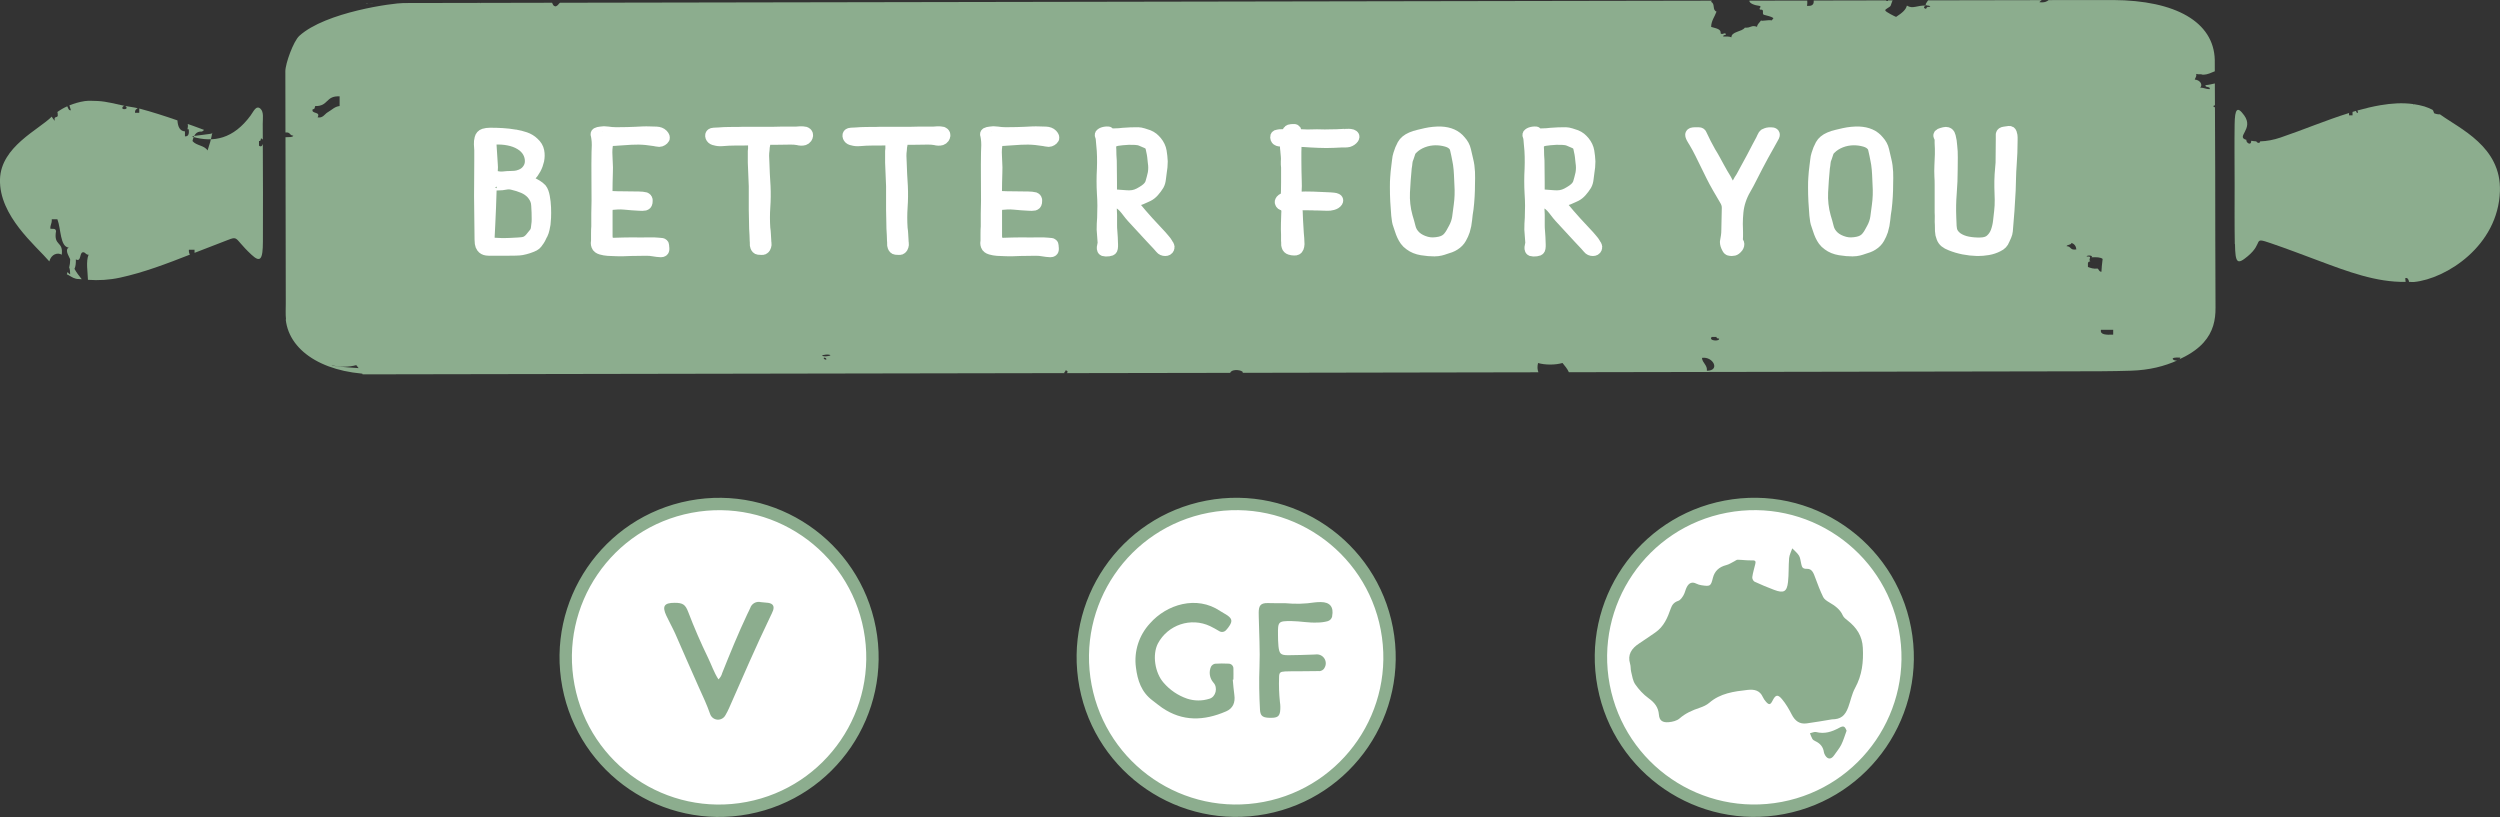
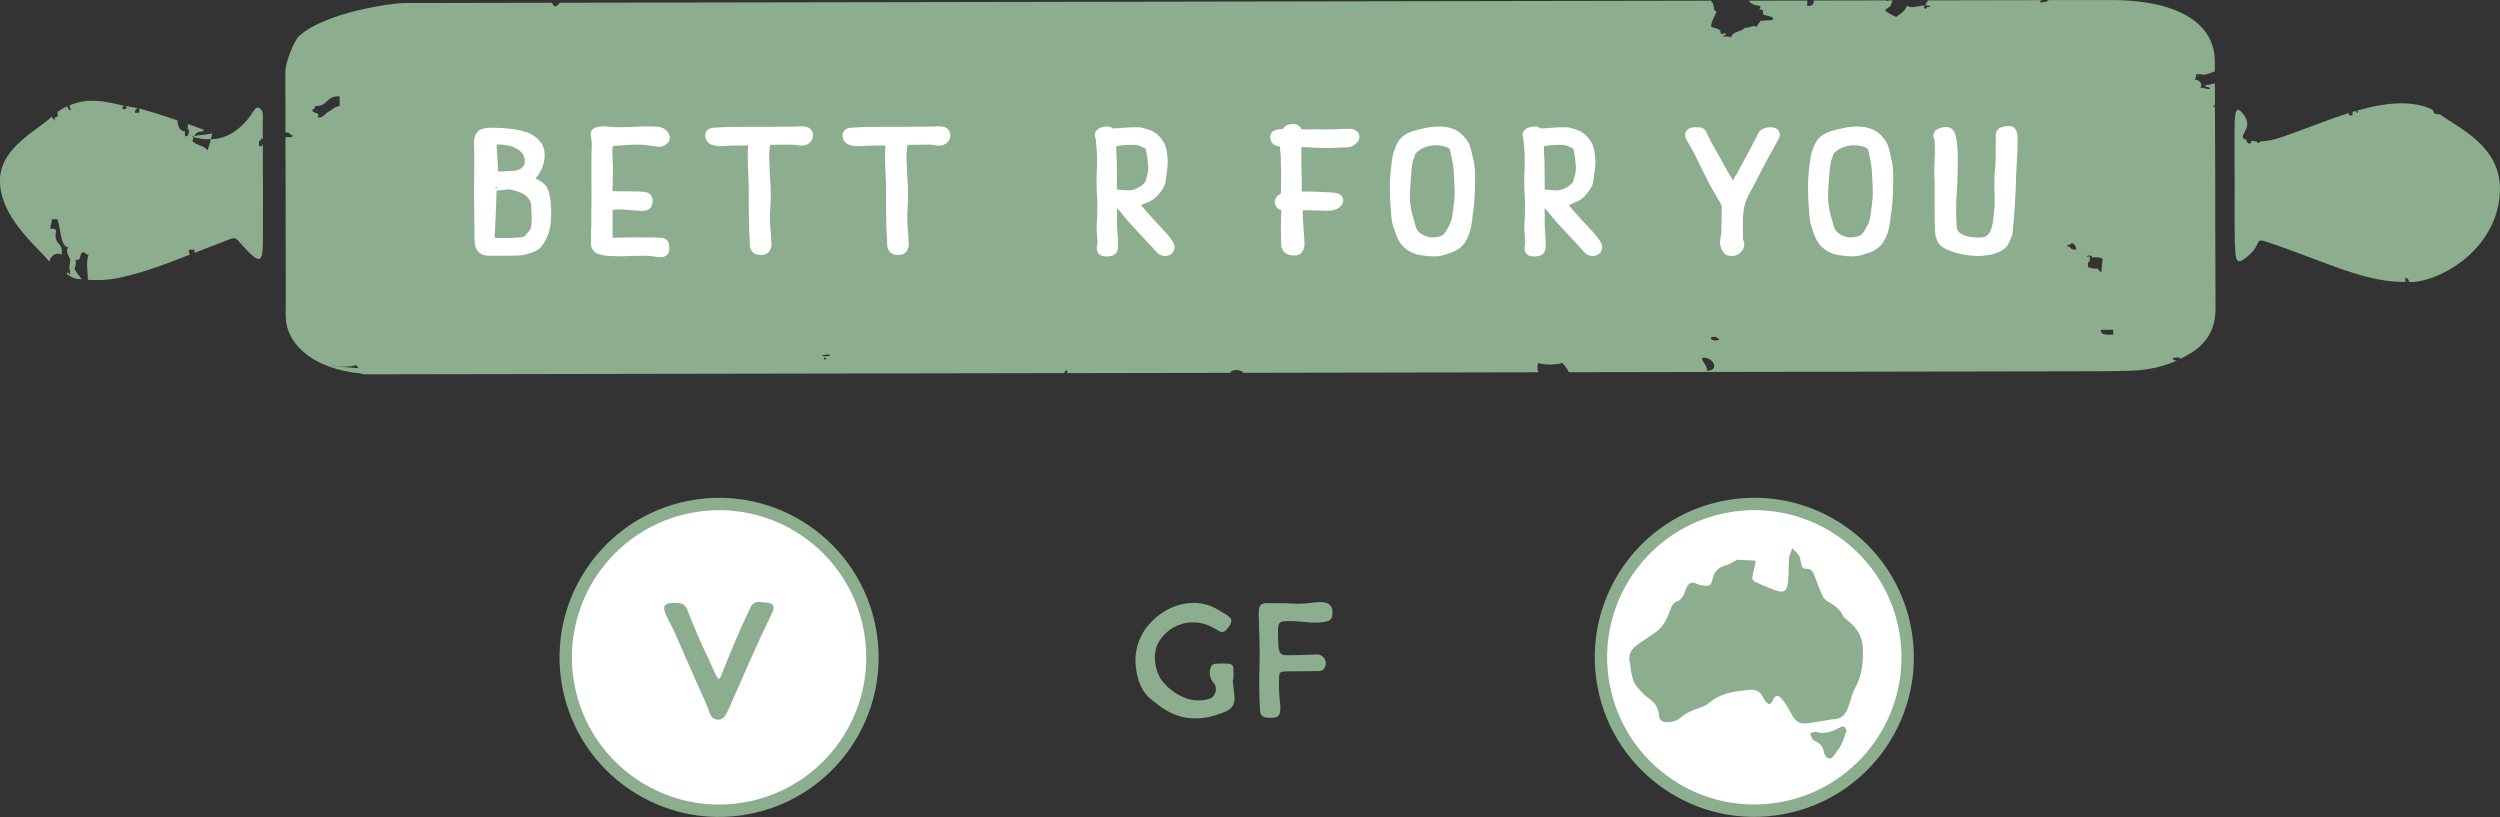
<svg xmlns="http://www.w3.org/2000/svg" id="Layer_1" viewBox="0 0 701 229.08">
  <rect x="0" y="0" width="701" height="229.08" fill="#333333" stroke="none" />
  <defs>
    <style>.cls-1{fill:#8cad8e;}.cls-2{stroke:#fff;stroke-width:3.51px;}.cls-2,.cls-3{fill:#fff;stroke-miterlimit:1;}.cls-3{stroke:#8cad8e;stroke-width:3.47px;}</style>
  </defs>
  <path class="cls-1" d="M13.83,73.3c.54-2.07,2.37-2.58,3.48-1.88.5-3.93-2.34-2.28-1.6-6.62-.12-.9-.99-.55-1.59-.66-.05-1.19.48-1.4.39-2.65.53,0,1.06,0,1.58,0,1.05,2.67.71,7.67,3.19,7.94-1.34.63.4,3,.4,3.31,0,.81-.1,1.56-.28,2.27.24.43.24,1.2.28,1.93-.3-.15-.54-.37-.72-.67-.08.21-.13.44-.23.63.87.39,1.53,1,2.54,1.25.54.14,1.1.06,1.65.15-.7-.94-1.45-1.8-2.04-2.92.31-.59.42-1.5.39-2.65,1.57.85.96-1.93,1.98-1.99.71-.09.84.81,1.59.66-.79,1.94-.24,4.85-.18,7.06,2.99.22,6,.04,9.01-.61,6.62-1.44,13.1-3.91,19.57-6.45-.19-.35-.32-.76-.28-1.37.53,0,1.06,0,1.59,0,0,.29,0,.58,0,.87,2.31-.91,4.61-1.81,6.93-2.68,6.2-2.32,3.28-2.16,9.01,3.18,2.5,2.33,3.21,1.47,3.23-3.7.05-9.11.01-18.22-.03-27.33-.15.54-.5.92-1.07.47,0-.44,0-.88,0-1.32.45.12.5-.26.53-.66.27-.07.44.11.54.38,0-1.49-.01-2.97-.02-4.46,0-1.49.35-3.41-.65-4.3-1.22-1.08-1.96.84-2.74,1.89-4.83,6.59-10.39,7.68-16.28,5.99-1.12-.32,6.62-.73,5.51-1.12-.3,1.82-.79,3.41-1.31,4.95-.93-1.48-3.17-1.32-4.23-2.64.35-1.54.94-2.78,2.64-2.66.26-.08.43-.26.59-.47-.99-.37-1.98-.74-2.97-1.1-.53-.2-1.07-.36-1.6-.56.1.43.08.92-.06,1.48.11,0,.23,0,.34,0,.18,1.33-.1,2.08-1.05,1.99,0-.46,0-.93,0-1.39-1.38-.07-1.99-1.24-2.11-3.08-3.56-1.23-7.12-2.38-10.7-3.33,0,.4,0,.8,0,1.2-.4,0-.79,0-1.19,0-.05-.93.42-1,.76-1.28-1.15-.3-2.32-.39-3.48-.63,1.16.92-.79,1.16-.85.59-.04-.34.37-.63.64-.63-2.52-.51-5.01-1.24-7.56-1.36-1.2,0-2.41-.15-3.61.03-1.58.24-2.98.67-4.3,1.19.13.43.27.87.42,1.39-.66.08-.76-.63-1.02-1.12-1,.44-1.93.98-2.78,1.6.07.17.12.35.1.64.26,1.34-1.29.17-.79,1.85-.34-.31-.63-.72-.89-1.19C10.85,36.39.27,41.13,0,50.24c-.3,10.31,10.04,18.61,13.83,23.06Z" />
-   <path class="cls-1" d="M626.69,68.45c.09,5.37.63,5.86,3.57,3.4,4.64-3.87,1.17-5.47,6.39-3.68,4.54,1.55,9.05,3.27,13.57,4.96,8.03,3,16.06,6.06,24.32,5.91-.03-.36-.11-.62-.09-1.08.64-.13.92.37,1.06,1.09.47-.02.92.06,1.39.02,9.02-.9,23.58-10.13,24.08-25.46.41-12.52-11.33-17.54-16.83-21.56-.56.09-1.39-.17-1.66-.33.09.05-.26-.75-.26-.75-.04-.04-.12-.13-.17-.19-.73-.35-1.46-.7-2.28-.94-.99-.29-1.97-.49-2.96-.63,0,.04,0,.09,0,.12-.08-.02-.12-.1-.17-.15-3.04-.42-6.06-.2-9.13.31-2.18.37-4.34.89-6.5,1.49.11.21.18.5.11.61-.19.29-.45-.17-.51-.5-.32.09-.64.19-.97.29,0,.32,0,.64,0,.96-.33,0-.65,0-.98,0v-.65c-6.44,2-12.8,4.7-19.22,6.88-1.95.66-3.85,1.02-5.7,1.07-.07.78-1.06.3-1.06,0-.49-.02-.97-.09-1.45-.17,0,1.6-1.55.46-1.35-.25-3.09-.86,2.18-2.99-.61-6.86-1.93-2.68-2.63-1.93-2.69,2.52-.08,5.59,0,11.19,0,16.79,0,5.6-.05,11.2.05,16.79Z" />
+   <path class="cls-1" d="M626.69,68.45c.09,5.37.63,5.86,3.57,3.4,4.64-3.87,1.17-5.47,6.39-3.68,4.54,1.55,9.05,3.27,13.57,4.96,8.03,3,16.06,6.06,24.32,5.91-.03-.36-.11-.62-.09-1.08.64-.13.92.37,1.06,1.09.47-.02.92.06,1.39.02,9.02-.9,23.58-10.13,24.08-25.46.41-12.52-11.33-17.54-16.83-21.56-.56.09-1.39-.17-1.66-.33.09.05-.26-.75-.26-.75-.04-.04-.12-.13-.17-.19-.73-.35-1.46-.7-2.28-.94-.99-.29-1.97-.49-2.96-.63,0,.04,0,.09,0,.12-.08-.02-.12-.1-.17-.15-3.04-.42-6.06-.2-9.13.31-2.18.37-4.34.89-6.5,1.49.11.21.18.5.11.61-.19.29-.45-.17-.51-.5-.32.09-.64.19-.97.29,0,.32,0,.64,0,.96-.33,0-.65,0-.98,0v-.65c-6.44,2-12.8,4.7-19.22,6.88-1.95.66-3.85,1.02-5.7,1.07-.07.78-1.06.3-1.06,0-.49-.02-.97-.09-1.45-.17,0,1.6-1.55.46-1.35-.25-3.09-.86,2.18-2.99-.61-6.86-1.93-2.68-2.63-1.93-2.69,2.52-.08,5.59,0,11.19,0,16.79,0,5.6-.05,11.2.05,16.79" />
  <path class="cls-1" d="M80.12,89.58c1.02,9.49,11.91,15.68,26.62,15.35,5.11-.11,10.23.01,15.34,0,21.33-.04-29.29-1.5-29.05-2.54,1.99.58,4.87.58,6.86-.01.67.82,1.36,1.62,1.79,2.59,65.6-.12,131.2-.23,196.8-.35-.3-.17.35-.38.29-.79.68.09.71.58.36.79,1.56,0,3.12,0,4.69,0,13.71-.02,27.42-.05,41.13-.07.3-1,2.55-.96,3.44-.35.07.14.07.24.08.34,27.63-.05,55.26-.1,82.9-.15-.29-.7-.35-1.55-.11-2.6,1.99.58,4.87.58,6.86-.01.67.82,1.36,1.62,1.79,2.59,46.96-.08,93.91-.17,140.87-.25,5.63-.01,11.26.01,16.87-.18,5.08-.17,9.24-1.25,12.82-2.85-1.14.16-2.48-1.07.91-.81-.1.42-.4.57-.7.67,2.79-1.28,5.32-2.79,7.19-4.88,2.71-3.02,3.38-6.35,3.36-9.76-.07-12.82-.07-25.64-.09-38.45-.01-5.92-.07-11.84-.07-17.76-.53-.16-.66-.42,0-.59,0-2.04,0-4.08-.03-6.11-.83.18-1.62.39-2.6.48-.28.77,1.54.28,1.14,1.13-1.07-.03-1.58-.41-2.65-.45.82-.77-.04-2.15-1.52-2.25.12-.53.6-.85.38-1.58,1.19.25,1-.07,1.89.22,1.59-.04,2.3-.6,3.35-.96-.02-1.08.02-2.16-.01-3.24-.29-10.55-10.92-16.65-28.52-16.74-1.54,0-3.07,0-4.6,0-4.49,0-8.98.02-13.47.02-.5.41-1.11.76-2.61.58.19-.22.46-.38.68-.57-10.63.02-21.26.04-31.88.06-.19.35-.48.65-.63,1.03-.14.38.3.42.76.45.97.21.28.43-.27.35-.15.14-.41.3-.37.55-.9-.1-.73-.77-.07-.86,0,0-.04-.02-.04-.05-2.35-.15-3.62,1.05-5.31,0-.3,1.16-1.18,1.95-3.03,3.17-.27-.08-2.93-1.4-3.03-1.8-.12-.43,1.32-.88,1.51-1.36.3-.73.35-1.13.56-1.47-.45,0-.91,0-1.36,0,0,0,.09.1.05.12-.21.13-.45.02-.62-.12-6.74.01-13.48.02-20.22.04.1.92-.24,1.66-1.89,1.48.17-.68.09-1.02.09-1.47-5.41,0-10.81.02-16.22.03-.08.76,1.51,1.31,2.88,1.47.63.28-.16.5,0,.9.12.3.55.04.76.22.42.37-.13,1,.38,1.35.91.28,2.02.45,2.66.9.11.36-.36.39-.38.68-1.15-.21-2.95.33-3.03,0-.37.61-1.06,1.03-1.13,1.81-1.64-.61-1.59.36-3.41.23-.8,1.18-3.78,1.06-3.78,2.72-.45-.26-1.34-.25-2.27-.22-.21-.5.72-.32.76-.68-.37-.63-1.01.33-1.52-.23.22-1.26-1.43-1.4-2.65-1.8.02-1.71,1.01-2.86,1.51-4.29-1.27-.44-.31-2.22-1.52-2.71.09-.1.08-.26.19-.35-107.66.19-215.32.38-322.97.58-.42.32-.56.82-1.18,1.02-.77-.08-.8-.61-1.03-1.02-6.68.01-13.37.02-20.05.04-.1,0-.01.12-.01.12-.12-.04-.12-.08-.12-.12-10.47.02-20.94.04-31.41.06-.14.04-.29.07-.42.12-.03-.07-.02-.05-.04-.12-10.33.02,26.84-.05,10.39-.02-2.81,0-21.77,2.49-29.2,9.19-1.67,1.51-3.94,7.82-3.93,9.95.01,5.72.02,11.44.03,17.16,1.5-.17,1.04.84,2.2.88-.12.51-1.31.39-2.19.45.03,15.51.06,31.01.08,46.52,0,1.53-.1,3.06.06,4.58ZM592.54,93.83c-1.96.09-3.75.06-3.43-1.35,1.14,0,2.29,0,3.43,0,0,.45,0,.9,0,1.35ZM586.49,72.15c1.37-.07,2.53-.02,3.09.45-.21,1.51-.26,2.47-.34,3.61-.71-.06-.69-.6-1.03-.9-1.34.13-1.99-.19-2.75-.45.06-.64-.3-1.55.68-1.58-.84-.59.89-1.48-1.03-1.35-.11-.4,1.92-.41,1.37.22ZM580.83,68.12c.92.3,1.28.96,1.38,1.81-1.87.33-1.38-.89-2.75-.9.17-.49,1.36-.31,1.37-.9ZM479.97,94.48c.46,0,.92,0,1.37,0-.13.38.27.43.69.45.27.88-3.12.67-2.06-.45ZM478.61,103.96c.18-1.62-1.27-2.17-1.38-3.61,3.1-.5,5.23,3.6,1.38,3.61ZM231.69,100.79c-.35.23-.88-.32-.69-.45.35-.23.88.32.69.45ZM231,99.89c-1.31-.17.44-.58,1.37-.45,1.31.17-.44.58-1.37.45ZM87.69,30.64c.67-.01.53-.55.68-.9,3.81.09,2.87-2.93,6.86-2.72,0,.9,0,1.8,0,2.71-1.44.18-2.1,1.04-3.43,1.81-.71.41-1.29,1.67-2.75,1.36.99-1.71-1.89-.86-1.37-2.26Z" />
  <path class="cls-2" d="M144.4,38.06c.98.17,1.92.41,2.81.71.89.31,1.65.77,2.28,1.38.76.68,1.22,1.44,1.37,2.27.16.83.14,1.67-.03,2.52-.36,1.63-1.14,3.09-2.34,4.39-.22.17-.45.37-.67.59-.22.22-.27.47-.13.74.09.2.29.36.6.46.31.1.58.2.8.31.49.24.95.48,1.37.74.42.25.81.57,1.17.94.36.44.62,1.15.8,2.12.18.97.29,1.96.33,2.98.04,1.02.04,1.96,0,2.83-.04.87-.09,1.44-.13,1.71-.09.48-.18.94-.27,1.4-.09.46-.25.93-.47,1.4-.13.2-.27.46-.4.77-.13.31-.3.61-.5.92-.2.31-.4.59-.6.84-.2.25-.44.45-.7.59-1.03.51-2.17.88-3.42,1.12-.36.07-.92.11-1.67.13-.76.02-1.57.03-2.44.03h-4.19c-.49.03-.99.02-1.51-.05-.51-.07-.9-.29-1.17-.66-.22-.31-.36-.64-.4-.99-.04-.36-.07-.71-.07-1.05,0-1.97-.02-4.01-.07-6.12-.04-2.11-.07-4.15-.07-6.12,0-1.39.01-2.9.03-4.51.02-1.61.03-3.41.03-5.38v-3.01c-.04-.54-.08-1.09-.1-1.63-.02-.54.03-1.07.17-1.58.13-.54.45-.89.94-1.05.49-.15,1.05-.23,1.67-.23,1.16,0,2.32.03,3.48.1,1.16.07,2.32.2,3.48.41ZM137.57,52.29c-.04.14-.07.27-.07.41v.41c-.04,1.77-.1,3.46-.17,5.07-.07,1.62-.15,3.32-.23,5.13l-.2,3.98c0,.44.18.75.54.92.22.07.45.11.67.13.22.02.45.04.67.08.36.03.93.06,1.71.08.78.02,1.61,0,2.48-.03.87-.03,1.7-.08,2.48-.13.78-.05,1.35-.13,1.71-.23.62-.2,1.18-.59,1.67-1.15.49-.56.91-1.08,1.27-1.56.27-.41.44-.84.5-1.3s.12-.93.17-1.4c.04-.24.07-.65.07-1.25s-.01-1.23-.03-1.91c-.02-.68-.06-1.32-.1-1.91-.04-.59-.11-1.01-.2-1.25-.18-.71-.6-1.46-1.27-2.24-.67-.71-1.48-1.27-2.44-1.68-.96-.41-1.98-.73-3.05-.97-.67-.17-1.34-.19-2.01-.05-.67.14-1.34.2-2.01.2-.36,0-.8.03-1.34.1-.54.07-.8.25-.8.56ZM145.27,49.48c1.07-.27,1.91-.74,2.51-1.4.6-.66.97-1.4,1.1-2.22.13-.88.02-1.78-.33-2.68-.36-.9-.96-1.69-1.81-2.37-.94-.71-2.02-1.23-3.25-1.56-1.23-.32-2.49-.48-3.78-.48h-.67c-.27,0-.52.03-.77.08-.25.05-.45.13-.6.23-.16.1-.23.25-.23.46v.56l.4,6.22c.04.34.04.74,0,1.2-.04.46-.04.86,0,1.2,0,.31.13.53.4.66.27.14.58.24.94.31.71.17,1.41.21,2.08.13.67-.08,1.36-.13,2.08-.13.76,0,1.41-.07,1.94-.2Z" />
  <path class="cls-2" d="M172.66,39.13c-.49.03-.98.06-1.47.08-.49.02-.8.26-.94.74-.13.51-.22,1.11-.27,1.79-.04.68-.04,1.29,0,1.84,0,.58.02,1.14.07,1.68.04.54.07,1.11.07,1.68,0,.2-.01.73-.03,1.58-.02.85-.05,1.73-.07,2.65-.02.92-.03,1.74-.03,2.47v1.15c.09.17.23.29.44.36.2.07.41.12.64.15,1.34.07,2.68.1,4.02.1s2.68.02,4.02.05c.67,0,1.27.07,1.81.2.18.07.29.2.33.41v.31c0,.14-.01.27-.03.41-.02.14-.08.25-.17.36-.18.17-.46.25-.84.23-.38-.02-.68-.03-.9-.03-.71-.03-1.42-.08-2.11-.13-.69-.05-1.37-.11-2.04-.18-.67-.07-1.33-.08-1.98-.05-.65.03-1.31.08-1.98.15-.31.03-.55.13-.7.28-.16.15-.27.34-.33.56-.07.22-.11.44-.13.66-.02.22-.03.43-.03.64v6.94c0,.37.07.78.2,1.22.13.44.47.73,1,.87.45.14,1.03.17,1.74.1.36,0,.73,0,1.1-.03.38-.02.77-.03,1.17-.03,1.47-.03,2.97-.03,4.49,0,.8,0,1.61,0,2.41-.03.8-.02,1.61,0,2.41.08l1.07.1c.18.07.27.16.27.28v.33c.04.2.07.47.07.79s-.2.48-.6.48c-.71-.03-1.4-.11-2.04-.23-.65-.12-1.33-.18-2.04-.18-.76,0-1.48,0-2.18.03-.69.02-1.42.03-2.18.03-.76.03-1.51.06-2.24.08-.74.02-1.48,0-2.24-.03-.63,0-1.27-.03-1.94-.08-.67-.05-1.3-.16-1.87-.33-.58-.17-.94-.44-1.07-.82-.09-.24-.13-.48-.13-.71s.02-.48.07-.71v-1.96c0-.73.02-1.38.07-1.96v-3.62c0-1.22.02-2.41.07-3.57,0-2.35-.01-4.63-.03-6.86-.02-2.23-.01-4.5.03-6.81.04-.58.07-1.23.07-1.96s-.04-1.38-.13-1.96l-.13-.82c0-.07-.02-.14-.07-.2-.04-.07-.02-.14.07-.2.27-.14.58-.22.94-.25.36-.03.69-.07,1-.1.36,0,.7.03,1.04.08.33.05.68.09,1.04.13.36.03.73.05,1.1.05h1.1c.76,0,1.52,0,2.28-.03.76-.02,1.52-.04,2.28-.08.67-.03,1.34-.07,2.01-.1.67-.03,1.34-.03,2.01,0,.49,0,1.09.02,1.81.05.71.03,1.25.24,1.61.61.09.1.19.23.3.38.11.15.14.31.1.48-.09.17-.26.33-.5.48-.25.15-.48.23-.7.23s-.44-.03-.64-.08c-.2-.05-.41-.09-.64-.13l-2.34-.31c-1.43-.14-2.85-.16-4.25-.08-1.41.08-2.82.18-4.25.28Z" />
  <path class="cls-2" d="M213.64,69.73c-.36,0-.67-.02-.94-.05-.27-.03-.47-.24-.6-.61-.09-.24-.12-.49-.1-.76.02-.27.01-.53-.03-.77,0-.31-.01-.6-.03-.89-.02-.29-.03-.57-.03-.84-.09-1.19-.13-2.35-.13-3.49s-.02-2.3-.07-3.49v-6.63l-.27-6.63v-3.21c.04-.24.07-.47.07-.69v-.74c0-.2-.01-.48-.03-.84-.02-.36-.15-.62-.37-.79-.31-.2-.73-.3-1.24-.28-.51.02-.95.03-1.31.03h-2.11c-.69,0-1.4.02-2.11.05-.63.03-1.26.08-1.91.13-.65.05-1.26,0-1.84-.18-.45-.07-.76-.24-.94-.51-.09-.1-.14-.26-.17-.48-.02-.22.08-.36.3-.43.31-.07.65-.1,1-.1s.69-.02,1-.05c.4-.03.79-.06,1.17-.08.38-.02.77-.03,1.17-.03.67-.03,1.35-.04,2.04-.03.69.02,1.37,0,2.04-.03h8.5c.76-.03,1.48-.05,2.18-.05h4.32c.36-.03.71-.06,1.07-.08.36-.02.71,0,1.07.03.31,0,.55.08.7.23.16.15.22.33.2.54-.02.2-.1.4-.23.59-.13.19-.33.33-.6.43-.49.14-1.05.12-1.67-.05-.36-.07-.7-.11-1.04-.13-.33-.02-.68-.03-1.04-.03-.71,0-1.43,0-2.14.03-.71.02-1.43.03-2.14.03h-1.67c-.45,0-.78.07-1,.2-.22.14-.36.36-.4.66-.04.31-.07.54-.07.71-.13.51-.2,1.02-.2,1.53-.09.58-.13,1.16-.13,1.73s.02,1.16.07,1.73c.04,1.12.09,2.24.13,3.37.04,1.12.11,2.26.2,3.42.09,1.97.07,3.94-.07,5.89-.13,1.96-.13,3.92,0,5.89.09.58.14,1.16.17,1.73.02.58.06,1.16.1,1.73,0,.27.02.54.07.79.04.25.02.52-.07.79-.04.17-.15.34-.3.51-.16.17-.35.24-.57.2Z" />
  <path class="cls-2" d="M252.14,69.73c-.36,0-.67-.02-.94-.05-.27-.03-.47-.24-.6-.61-.09-.24-.12-.49-.1-.76.02-.27.01-.53-.03-.77,0-.31-.01-.6-.03-.89-.02-.29-.03-.57-.03-.84-.09-1.19-.13-2.35-.13-3.49s-.02-2.3-.07-3.49v-6.63l-.27-6.63v-3.21c.04-.24.07-.47.07-.69v-.74c0-.2-.01-.48-.03-.84-.02-.36-.15-.62-.37-.79-.31-.2-.73-.3-1.24-.28-.51.02-.95.03-1.31.03h-2.11c-.69,0-1.4.02-2.11.05-.63.03-1.26.08-1.91.13-.65.05-1.26,0-1.84-.18-.45-.07-.76-.24-.94-.51-.09-.1-.14-.26-.17-.48-.02-.22.08-.36.3-.43.31-.07.65-.1,1-.1s.69-.02,1-.05c.4-.03.79-.06,1.17-.08.38-.02.77-.03,1.17-.03.67-.03,1.35-.04,2.04-.03.69.02,1.37,0,2.04-.03h8.5c.76-.03,1.48-.05,2.18-.05h4.32c.36-.03.71-.06,1.07-.08.36-.02.71,0,1.07.03.31,0,.55.08.7.23.16.15.22.33.2.54-.02.2-.1.4-.23.59-.13.19-.33.33-.6.43-.49.14-1.05.12-1.67-.05-.36-.07-.7-.11-1.04-.13-.33-.02-.68-.03-1.04-.03-.71,0-1.43,0-2.14.03-.71.02-1.43.03-2.14.03h-1.67c-.45,0-.78.07-1,.2-.22.14-.36.36-.4.66-.04.31-.07.54-.07.71-.13.51-.2,1.02-.2,1.53-.09.58-.13,1.16-.13,1.73s.02,1.16.07,1.73c.04,1.12.09,2.24.13,3.37.04,1.12.11,2.26.2,3.42.09,1.97.07,3.94-.07,5.89-.13,1.96-.13,3.92,0,5.89.09.58.14,1.16.17,1.73.02.58.06,1.16.1,1.73,0,.27.02.54.07.79.04.25.02.52-.07.79-.04.17-.15.34-.3.51-.16.17-.35.24-.57.2Z" />
-   <path class="cls-2" d="M281.87,39.13c-.49.03-.98.06-1.47.08-.49.02-.8.26-.94.74-.13.51-.22,1.11-.27,1.79-.04.68-.04,1.29,0,1.84,0,.58.02,1.14.07,1.68.04.54.07,1.11.07,1.68,0,.2-.01.73-.03,1.58-.02.85-.05,1.73-.07,2.65-.02.92-.03,1.74-.03,2.47v1.15c.09.17.23.29.44.36.2.07.41.12.64.15,1.34.07,2.68.1,4.02.1s2.68.02,4.02.05c.67,0,1.27.07,1.81.2.18.07.29.2.33.41v.31c0,.14-.01.27-.03.41-.02.14-.08.25-.17.36-.18.17-.46.25-.84.23-.38-.02-.68-.03-.9-.03-.71-.03-1.42-.08-2.11-.13-.69-.05-1.37-.11-2.04-.18-.67-.07-1.33-.08-1.98-.05-.65.03-1.31.08-1.98.15-.31.03-.55.13-.7.28-.16.15-.27.34-.33.56-.07.22-.11.44-.13.66-.02.22-.03.43-.03.64v6.94c0,.37.07.78.2,1.22.13.44.47.73,1,.87.45.14,1.03.17,1.74.1.36,0,.73,0,1.1-.03.38-.02.77-.03,1.17-.03,1.47-.03,2.97-.03,4.49,0,.8,0,1.61,0,2.41-.03.8-.02,1.61,0,2.41.08l1.07.1c.18.07.27.16.27.28v.33c.04.2.07.47.07.79s-.2.48-.6.48c-.71-.03-1.4-.11-2.04-.23-.65-.12-1.33-.18-2.04-.18-.76,0-1.48,0-2.18.03-.69.02-1.42.03-2.18.03-.76.03-1.51.06-2.24.08-.74.02-1.48,0-2.24-.03-.63,0-1.27-.03-1.94-.08-.67-.05-1.3-.16-1.87-.33-.58-.17-.94-.44-1.07-.82-.09-.24-.13-.48-.13-.71s.02-.48.07-.71v-1.96c0-.73.02-1.38.07-1.96v-3.62c0-1.22.02-2.41.07-3.57,0-2.35-.01-4.63-.03-6.86-.02-2.23-.01-4.5.03-6.81.04-.58.07-1.23.07-1.96s-.04-1.38-.13-1.96l-.13-.82c0-.07-.02-.14-.07-.2-.04-.07-.02-.14.07-.2.27-.14.58-.22.94-.25.36-.03.69-.07,1-.1.36,0,.7.03,1.04.08.33.05.68.09,1.04.13.36.03.73.05,1.1.05h1.1c.76,0,1.52,0,2.28-.03.76-.02,1.52-.04,2.28-.08.67-.03,1.34-.07,2.01-.1.67-.03,1.34-.03,2.01,0,.49,0,1.09.02,1.81.05.71.03,1.25.24,1.61.61.09.1.19.23.3.38.11.15.14.31.1.48-.09.17-.26.33-.5.48-.25.15-.48.23-.7.23s-.44-.03-.64-.08c-.2-.05-.41-.09-.64-.13l-2.34-.31c-1.43-.14-2.85-.16-4.25-.08-1.41.08-2.82.18-4.25.28Z" />
  <path class="cls-2" d="M327.14,68.4c.13.17.26.36.37.56.11.2.12.41.03.61-.13.31-.4.46-.8.46-.49,0-.87-.17-1.14-.51-.27-.34-.54-.64-.8-.92l-2.01-2.14-5.22-5.66c-.4-.44-.79-.92-1.17-1.43-.38-.51-.77-.99-1.17-1.43-.13-.14-.31-.31-.54-.51-.22-.2-.47-.38-.74-.54-.27-.15-.55-.28-.84-.38-.29-.1-.57-.12-.84-.05-.18.07-.35.13-.5.18-.16.05-.28.16-.37.33-.04.14-.06.26-.03.38.02.12.03.25.03.38v.97c.04.51.07,1.01.07,1.5v3.01c0,.53.02,1.03.07,1.5.04.58.09,1.21.13,1.89.04.68.07,1.31.07,1.89v.66c0,.24-.05.46-.13.66-.09.17-.32.27-.7.31-.38.03-.68.05-.9.05-.36,0-.57-.08-.64-.23-.07-.15-.09-.34-.07-.56.02-.22.07-.45.13-.69.07-.24.1-.46.1-.66l-.27-3.67c0-.54.01-1.08.03-1.61.02-.53.06-1.06.1-1.61.04-1.16.07-2.3.07-3.44s-.05-2.3-.13-3.49c-.13-2.24-.13-4.52,0-6.83.04-1.16.06-2.31.03-3.47-.02-1.16-.1-2.31-.23-3.47l-.13-1.53-.13-.71c-.04-.07-.09-.15-.13-.25s-.02-.19.07-.25c.27-.24.69-.39,1.27-.46.09,0,.22,0,.4-.03.18-.02.29,0,.33.08.09.07.16.14.2.2.04.07.13.14.27.2.22.07.47.09.74.08.27-.02.51-.03.74-.03.67,0,1.38-.05,2.14-.15.71-.07,1.43-.11,2.14-.13.71-.02,1.43-.03,2.14-.03.31,0,.76.09,1.34.26.58.17,1.05.32,1.41.46.49.2.9.44,1.24.71.33.27.66.6.97.97.67.82,1.08,1.69,1.24,2.63.16.94.26,1.88.3,2.83,0,.51-.02,1.01-.07,1.5-.04.49-.11.99-.2,1.5-.09.51-.17,1.1-.23,1.78-.07.68-.23,1.26-.5,1.73-.4.65-.84,1.23-1.31,1.76-.47.53-.97.93-1.51,1.2-.13.07-.31.15-.54.25-.22.1-.47.21-.74.33-.27.12-.51.23-.74.33-.22.1-.4.17-.54.2-.27.07-.53.14-.77.2-.25.07-.48.15-.7.25-.49.24-.63.51-.4.82.22.31.45.6.67.87.62.78,1.25,1.53,1.88,2.24.62.71,1.27,1.45,1.94,2.19l3.55,3.82c.31.37.61.72.9,1.05.29.32.55.67.77,1.05ZM313.61,54.94c.71.03,1.41.09,2.08.15.67.07,1.34.05,2.01-.05.62-.1,1.23-.31,1.81-.61.58-.31,1.12-.63,1.61-.97.94-.65,1.53-1.37,1.77-2.17.25-.8.48-1.69.7-2.68.09-.54.13-1.07.13-1.58s-.04-1.04-.13-1.58c-.04-.54-.1-1.09-.17-1.63-.07-.54-.17-1.09-.3-1.63-.09-.58-.22-1.05-.4-1.4-.18-.36-.58-.67-1.21-.94-.63-.27-1.14-.49-1.54-.66-.4-.17-.96-.27-1.67-.31-.63-.03-1.23-.04-1.81-.03-.58.02-1.18.06-1.81.13-.45.03-.93.09-1.44.18-.51.09-.95.25-1.31.48-.4.27-.63.63-.67,1.07-.05.44-.05.85,0,1.22,0,.54.01,1.07.03,1.58.02.51.06,1.04.1,1.58,0,.99.01,1.98.03,2.98.02,1,.03,2,.03,2.98v2.8c0,.58.22.9.67.97.45.07.94.1,1.47.1Z" />
  <path class="cls-2" d="M377.02,37.91c.13,0,.37,0,.7-.03.33-.02.65,0,.94.03.29.03.51.11.67.23.16.12.14.3-.03.54-.27.37-.67.65-1.21.82-.31.07-.64.1-.97.1h-1.04c-.71.03-1.41.07-2.08.1-.67.03-1.36.05-2.08.05-.76,0-1.48-.02-2.18-.05-.69-.03-1.4-.07-2.11-.1-.67-.03-1.35-.08-2.04-.13-.69-.05-1.37-.04-2.04.03-.27,0-.4.11-.4.33v.54c.04.27.06.65.03,1.15-.02.49-.03.88-.03,1.15v2.29c0,.95.01,1.92.03,2.91.02.99.04,1.89.07,2.7.02.82.03,1.36.03,1.63,0,.14-.01.37-.03.69-.02.32-.03.66-.03,1.02v.97c0,.29.02.45.07.48.09.1.21.15.37.15h.37c1.38-.07,2.76-.08,4.12-.03,1.36.05,2.73.11,4.12.18.13,0,.36,0,.67.03.31.02.64.04.97.08.33.03.6.1.8.2.2.1.23.25.1.46-.22.34-.61.59-1.17.74-.56.15-1.06.21-1.51.18-.31,0-.61,0-.9-.03-.29-.02-.59-.03-.9-.03-.36-.03-.71-.04-1.07-.03-.36.02-.71,0-1.07-.03-.67,0-1.34,0-2.01-.03-.67-.02-1.34,0-2.01.08-.13,0-.28,0-.44.03-.16.02-.26.09-.3.23-.09.17-.11.34-.07.51.04.17.07.34.07.51.09.58.13,1.15.13,1.71s.02,1.13.07,1.71l.2,3.37c.04.51.09,1.03.13,1.56.04.53.07,1.05.07,1.56,0,.27-.07.59-.2.94s-.45.52-.94.48c-.36,0-.73-.06-1.1-.18-.38-.12-.61-.35-.7-.69-.09-.24-.12-.48-.1-.74.02-.26.01-.5-.03-.74v-1.78c-.05-.92-.06-1.95-.03-3.11.02-1.16.06-2.19.1-3.11,0-.31-.01-.48-.03-.54-.02-.05.01-.23.1-.54,0-.17-.02-.35-.07-.54-.04-.19-.18-.33-.4-.43-.22-.1-.49-.17-.8-.2-.31-.03-.51-.19-.6-.46-.09-.17-.06-.35.1-.54.16-.19.35-.33.57-.43.27-.1.48-.18.64-.23.16-.05.26-.21.3-.48.04-.27.08-.8.1-1.58.02-.78.03-1.62.03-2.52v-4.1c-.05-.41-.07-.67-.07-.79s0-.16,0-.13v-.77c.04-.48.04-.95,0-1.43-.04-.48-.09-.95-.13-1.43-.04-.2-.08-.51-.1-.92-.02-.41-.01-.73.03-.97,0-.27-.03-.48-.1-.64-.07-.15-.28-.28-.64-.38-.22-.07-.48-.11-.77-.13-.29-.02-.55-.06-.77-.13-.22-.07-.37-.2-.44-.41-.07-.2-.08-.39-.03-.56.04-.1.17-.16.37-.18.2-.02.37-.04.5-.08.27-.03.55-.04.84-.03.29.02.57,0,.84-.08.31-.07.5-.17.57-.31.07-.14.12-.27.17-.41.04-.14.11-.26.2-.38.09-.12.31-.2.67-.23.09,0,.27,0,.54-.03.27-.02.42,0,.47.08.09.17.12.37.1.61-.02.24-.01.44.03.61,0,.14.18.2.54.18.36-.02.6-.03.74-.03.89.03,1.56.06,2.01.08.45.02.98,0,1.61-.03.76-.03,1.51-.03,2.24,0,.74.03,1.46.03,2.18,0,1.52,0,3.01-.05,4.49-.15Z" />
  <path class="cls-2" d="M402.33,70.14c-1.16,0-2.38-.1-3.65-.31s-2.35-.65-3.25-1.33c-.49-.34-.89-.73-1.21-1.17-.31-.44-.58-.9-.8-1.38-.22-.48-.41-.97-.57-1.48-.16-.51-.32-1-.5-1.48-.22-.54-.39-1.43-.5-2.65-.11-1.22-.2-2.52-.27-3.88-.07-1.36-.1-2.65-.1-3.88s.02-2.09.07-2.6c.04-.58.09-1.15.13-1.71.04-.56.11-1.13.2-1.71.09-.54.16-1.09.2-1.63.04-.54.16-1.09.33-1.63.27-.92.62-1.78,1.07-2.6.45-.82,1.23-1.46,2.34-1.94.62-.27,1.28-.48,1.98-.64.69-.15,1.37-.31,2.04-.48,1.43-.31,2.81-.44,4.15-.41,2.37.1,4.15.9,5.36,2.4.71.78,1.17,1.63,1.37,2.55.2.92.41,1.84.64,2.75.27,1.09.42,2.19.47,3.31.04,1.12.04,2.23,0,3.31,0,2.35-.13,4.66-.4,6.94-.18,1.02-.31,2.04-.4,3.06-.09,1.02-.29,2.04-.6,3.06-.22.68-.54,1.38-.94,2.09s-.98,1.31-1.74,1.79c-.36.24-.75.43-1.17.59-.42.15-.86.3-1.31.43-.45.17-.92.31-1.41.43-.49.12-1,.18-1.54.18ZM402.67,38.98c-1.34,0-2.6.23-3.78.69-1.18.46-2.18,1.1-2.98,1.91-.4.37-.66.77-.77,1.17-.11.41-.26.85-.44,1.33-.22.48-.36.97-.4,1.48-.04.51-.11,1-.2,1.48-.22,2.28-.39,4.57-.5,6.88-.11,2.31.14,4.61.77,6.88.31.99.59,1.99.84,3.01.24,1.02.79,1.92,1.64,2.7.8.71,1.83,1.24,3.08,1.58.62.17,1.26.25,1.91.23.65-.02,1.28-.09,1.91-.23,1.12-.24,1.99-.75,2.61-1.53.31-.37.58-.77.8-1.17.22-.41.45-.82.67-1.22.58-1.05.95-2.12,1.1-3.21.16-1.09.3-2.19.44-3.31.27-1.94.33-3.89.2-5.86-.04-.99-.09-1.95-.13-2.91-.04-.95-.13-1.92-.27-2.91-.05-.24-.11-.6-.2-1.1-.09-.49-.19-1-.3-1.53-.11-.53-.22-1.02-.33-1.48-.11-.46-.23-.77-.37-.94-.49-.71-1.25-1.21-2.28-1.5-1.03-.29-2.03-.43-3.01-.43Z" />
  <path class="cls-2" d="M447.06,68.4c.13.17.26.36.37.56.11.2.12.41.03.61-.13.31-.4.46-.8.46-.49,0-.87-.17-1.14-.51-.27-.34-.54-.64-.8-.92l-2.01-2.14-5.22-5.66c-.4-.44-.79-.92-1.17-1.43-.38-.51-.77-.99-1.17-1.43-.13-.14-.31-.31-.54-.51-.22-.2-.47-.38-.74-.54-.27-.15-.55-.28-.84-.38-.29-.1-.57-.12-.84-.05-.18.07-.35.13-.5.18-.16.05-.28.16-.37.33-.04.14-.06.26-.03.38.02.12.03.25.03.38v.97c.04.51.07,1.01.07,1.5v3.01c0,.53.02,1.03.07,1.5.04.58.09,1.21.13,1.89.04.68.07,1.31.07,1.89v.66c0,.24-.05.46-.13.66-.09.17-.32.27-.7.31-.38.03-.68.05-.9.05-.36,0-.57-.08-.64-.23-.07-.15-.09-.34-.07-.56.02-.22.07-.45.13-.69.07-.24.1-.46.1-.66l-.27-3.67c0-.54.01-1.08.03-1.61.02-.53.06-1.06.1-1.61.04-1.16.07-2.3.07-3.44s-.05-2.3-.13-3.49c-.13-2.24-.13-4.52,0-6.83.04-1.16.06-2.31.03-3.47-.02-1.16-.1-2.31-.23-3.47l-.13-1.53-.13-.71c-.04-.07-.09-.15-.13-.25s-.02-.19.07-.25c.27-.24.69-.39,1.27-.46.09,0,.22,0,.4-.03.18-.02.29,0,.33.08.09.07.16.14.2.2.04.07.13.14.27.2.22.07.47.09.74.08.27-.02.51-.03.74-.03.67,0,1.38-.05,2.14-.15.71-.07,1.43-.11,2.14-.13.71-.02,1.43-.03,2.14-.03.31,0,.76.09,1.34.26.58.17,1.05.32,1.41.46.49.2.9.44,1.24.71.33.27.66.6.97.97.67.82,1.08,1.69,1.24,2.63.16.94.26,1.88.3,2.83,0,.51-.02,1.01-.07,1.5-.04.49-.11.99-.2,1.5-.09.51-.17,1.1-.23,1.78-.07.68-.23,1.26-.5,1.73-.4.65-.84,1.23-1.31,1.76-.47.53-.97.93-1.51,1.2-.13.07-.31.15-.54.25-.22.1-.47.21-.74.33-.27.12-.51.23-.74.33-.22.1-.4.17-.54.2-.27.07-.53.14-.77.2-.25.07-.48.15-.7.25-.49.24-.63.51-.4.82.22.31.45.6.67.87.62.78,1.25,1.53,1.88,2.24.62.71,1.27,1.45,1.94,2.19l3.55,3.82c.31.37.61.72.9,1.05.29.32.55.67.77,1.05ZM433.54,54.94c.71.03,1.41.09,2.08.15.67.07,1.34.05,2.01-.05.62-.1,1.23-.31,1.81-.61.58-.31,1.12-.63,1.61-.97.94-.65,1.53-1.37,1.77-2.17.25-.8.48-1.69.7-2.68.09-.54.13-1.07.13-1.58s-.04-1.04-.13-1.58c-.04-.54-.1-1.09-.17-1.63-.07-.54-.17-1.09-.3-1.63-.09-.58-.22-1.05-.4-1.4-.18-.36-.58-.67-1.21-.94-.63-.27-1.14-.49-1.54-.66-.4-.17-.96-.27-1.67-.31-.63-.03-1.23-.04-1.81-.03-.58.02-1.18.06-1.81.13-.45.03-.93.09-1.44.18-.51.09-.95.25-1.31.48-.4.27-.63.63-.67,1.07-.05.44-.05.85,0,1.22,0,.54.01,1.07.03,1.58.02.51.06,1.04.1,1.58,0,.99.01,1.98.03,2.98.02,1,.03,2,.03,2.98v2.8c0,.58.22.9.67.97.45.07.94.1,1.47.1Z" />
  <path class="cls-2" d="M485.63,70.03c-.22,0-.47-.03-.74-.1-.13-.07-.22-.15-.27-.25-.05-.1-.09-.19-.13-.25-.31-.58-.47-1.1-.47-1.58l.27-1.58c.04-.31.08-.61.1-.92.02-.31.03-.61.03-.92l.13-6.17c0-.54-.09-1.02-.27-1.43-.09-.27-.21-.53-.37-.76-.16-.24-.3-.49-.44-.77l-1.67-2.86c-.63-1.09-1.19-2.15-1.71-3.19-.51-1.04-1.04-2.1-1.57-3.19-.54-1.09-1.06-2.15-1.57-3.19-.51-1.04-1.08-2.08-1.71-3.14-.04-.07-.13-.21-.27-.43-.13-.22-.27-.45-.4-.69-.13-.24-.22-.46-.27-.66s.02-.34.2-.41c.22-.07.47-.1.74-.1h1.1c.16,0,.28.03.37.1.09.07.14.15.17.23.02.09.06.16.1.23.36.78.74,1.56,1.14,2.35.4.78.83,1.56,1.27,2.35.45.71.87,1.44,1.27,2.17.4.73.8,1.47,1.21,2.22.31.54.61,1.08.9,1.61.29.53.61,1.06.97,1.61l.8,1.53c.04.1.11.25.2.43.09.19.19.38.3.59.11.2.23.39.37.56.13.17.27.27.4.31.13.03.3-.08.5-.36.2-.27.4-.59.6-.94s.39-.71.57-1.07c.18-.36.31-.6.4-.74.36-.51.67-1.03.94-1.56.27-.53.56-1.06.87-1.61.58-1.05,1.15-2.1,1.71-3.14.56-1.04,1.1-2.08,1.64-3.14.22-.44.46-.87.7-1.3.24-.42.46-.86.64-1.3.09-.2.19-.39.3-.56.11-.17.3-.29.57-.36.49-.2,1.09-.25,1.81-.15.27.07.32.26.17.59-.16.32-.28.55-.37.69-.13.27-.28.54-.44.79-.16.25-.3.52-.44.79l-1.74,3.11c-.58,1.05-1.14,2.1-1.67,3.14-.54,1.04-1.07,2.08-1.61,3.14-.54,1.09-1.1,2.15-1.71,3.19s-1.08,2.1-1.44,3.19c-.36,1.09-.59,2.19-.7,3.31-.11,1.12-.17,2.24-.17,3.37,0,.37.01.75.03,1.12.02.37.03.75.03,1.12v1.22c0,.2-.01.41-.03.61-.02.2-.01.39.03.56,0,.17.03.31.1.43.07.12.14.25.23.38.09.27.02.58-.2.92-.18.24-.38.44-.6.61-.22.17-.54.25-.94.25Z" />
  <path class="cls-2" d="M519.58,70.14c-1.16,0-2.38-.1-3.65-.31s-2.35-.65-3.25-1.33c-.49-.34-.89-.73-1.21-1.17-.31-.44-.58-.9-.8-1.38-.22-.48-.41-.97-.57-1.48-.16-.51-.32-1-.5-1.48-.22-.54-.39-1.43-.5-2.65-.11-1.22-.2-2.52-.27-3.88-.07-1.36-.1-2.65-.1-3.88s.02-2.09.07-2.6c.04-.58.09-1.15.13-1.71.04-.56.11-1.13.2-1.71.09-.54.16-1.09.2-1.63.04-.54.16-1.09.33-1.63.27-.92.62-1.78,1.07-2.6.45-.82,1.23-1.46,2.34-1.94.62-.27,1.28-.48,1.98-.64.69-.15,1.37-.31,2.04-.48,1.43-.31,2.81-.44,4.15-.41,2.37.1,4.15.9,5.36,2.4.71.78,1.17,1.63,1.37,2.55.2.92.41,1.84.64,2.75.27,1.09.42,2.19.47,3.31.04,1.12.04,2.23,0,3.31,0,2.35-.13,4.66-.4,6.94-.18,1.02-.31,2.04-.4,3.06-.09,1.02-.29,2.04-.6,3.06-.22.68-.54,1.38-.94,2.09s-.98,1.31-1.74,1.79c-.36.24-.75.43-1.17.59-.42.15-.86.3-1.31.43-.45.17-.92.31-1.41.43-.49.12-1,.18-1.54.18ZM519.92,38.98c-1.34,0-2.6.23-3.78.69-1.18.46-2.18,1.1-2.98,1.91-.4.37-.66.77-.77,1.17-.11.41-.26.85-.44,1.33-.22.48-.36.97-.4,1.48-.04.51-.11,1-.2,1.48-.22,2.28-.39,4.57-.5,6.88-.11,2.31.14,4.61.77,6.88.31.99.59,1.99.84,3.01.24,1.02.79,1.92,1.64,2.7.8.71,1.83,1.24,3.08,1.58.62.17,1.26.25,1.91.23.65-.02,1.28-.09,1.91-.23,1.12-.24,1.99-.75,2.61-1.53.31-.37.58-.77.8-1.17.22-.41.45-.82.67-1.22.58-1.05.95-2.12,1.1-3.21.16-1.09.3-2.19.44-3.31.27-1.94.33-3.89.2-5.86-.04-.99-.09-1.95-.13-2.91-.04-.95-.13-1.92-.27-2.91-.05-.24-.11-.6-.2-1.1-.09-.49-.19-1-.3-1.53-.11-.53-.22-1.02-.33-1.48-.11-.46-.23-.77-.37-.94-.49-.71-1.25-1.21-2.28-1.5-1.03-.29-2.03-.43-3.01-.43Z" />
  <path class="cls-2" d="M554.47,70.03c-2.68-.07-5.16-.56-7.43-1.48-.63-.24-1.13-.51-1.51-.82-.38-.31-.66-.71-.84-1.22-.22-.54-.35-1.12-.37-1.73-.02-.61-.03-1.19-.03-1.73-.04-.58-.06-1.16-.03-1.73.02-.58.01-1.16-.03-1.73v-7.73c0-1-.02-1.79-.07-2.37-.05-1.02-.05-2.04,0-3.06.04-1.02.09-2.06.13-3.11v-1.61c0-.53-.02-1.06-.07-1.61v-.82c0-.27-.04-.54-.13-.82-.04-.07-.1-.16-.17-.28-.07-.12-.08-.21-.03-.28.13-.14.33-.24.6-.31.22-.07.47-.14.74-.2.27-.07.51-.07.74,0,.22.07.38.2.47.38.09.19.16.37.2.54.22.88.36,1.73.4,2.55.13,1.09.19,2.19.17,3.31-.02,1.12-.03,2.23-.03,3.31,0,2.24-.09,4.48-.27,6.71-.18,2.23-.22,4.46-.13,6.71.04.51.07,1.06.07,1.66s.04,1.15.13,1.66c.13.99.69,1.85,1.67,2.6.89.61,1.92,1.03,3.08,1.25,1.16.22,2.32.31,3.48.28,1.34,0,2.38-.33,3.11-.99.74-.66,1.27-1.46,1.61-2.4.33-.93.56-1.91.67-2.93.11-1.02.21-1.9.3-2.65.13-1.12.19-2.26.17-3.42-.02-1.16-.06-2.31-.1-3.47v-1.76c0-.59.02-1.18.07-1.76l.27-3.31c0-1.09.01-2.17.03-3.24.02-1.07.03-2.15.03-3.24v-1.48c.04-.24.25-.38.6-.43.36-.05.65-.09.87-.13.31-.07.56-.08.74-.05.09.07.16.16.2.28.04.12.07.21.07.28.09.27.13.55.13.84v.89c0,1.16-.02,2.3-.07,3.44-.04,1.14-.11,2.3-.2,3.49-.09,1.19-.15,2.36-.17,3.52-.02,1.16-.06,2.33-.1,3.52-.04.95-.1,1.9-.17,2.83-.07.94-.12,1.88-.17,2.83-.09.92-.17,1.87-.23,2.86-.07.99-.15,1.94-.23,2.86-.04.44-.16.86-.33,1.25-.18.39-.36.79-.54,1.2-.27.75-.8,1.31-1.61,1.68-.85.44-1.76.75-2.75.92-.98.17-1.97.25-2.95.25Z" />
-   <circle class="cls-3" cx="346.62" cy="184.34" r="43" transform="translate(-28.32 67.93) rotate(-10.76)" />
  <path class="cls-1" d="M343.74,199.49c-6.11,2.64-12.13,2.89-17.87-1.03-.93-.63-1.79-1.37-2.7-2.05-3.11-2.32-4.2-5.58-4.66-9.28-.59-4.49.86-9.01,3.94-12.33,4.71-5.36,13.1-7.91,19.67-3.48.67.46,1.43.8,2.09,1.27,1.24.89,1.36,1.6.55,2.85-.27.43-.57.82-.92,1.19-.49.62-1.38.75-2.03.3-.81-.48-1.63-.94-2.47-1.35-5.41-2.56-11.88-.41-14.68,4.89-1.59,3.13-.83,8.18,1.6,10.95,1.76,2.05,4.04,3.6,6.6,4.48,2.03.67,4.22.68,6.26.03,1.82-.51,2.43-3.15,1.12-4.53-1.08-1.23-1.34-2.98-.67-4.47.24-.42.65-.72,1.12-.82,1.25-.08,2.51-.09,3.76-.02.39-.01.76.14,1.03.42.27.28.4.66.37,1.04.04,1,0,2,0,3.01l-.18.02c.14,1.43.23,2.86.44,4.28.3,2.11-.37,3.78-2.35,4.63Z" />
  <path class="cls-1" d="M373.56,172.76c-.12.71-.66,1.27-1.35,1.44-.93.24-1.88.36-2.83.36-2.43.12-4.82-.39-7.23-.41-3.7-.03-3.85.12-3.8,3.8.01,1.08.02,2.17.13,3.24.23,2.15.62,2.53,2.75,2.53,2.35,0,4.71-.11,7.06-.18.25,0,.51-.04.76-.04.93-.08,1.82.37,2.31,1.15.5.79.52,1.78.05,2.58-.31.65-1,1.03-1.72.94-2.04.03-4.07.04-6.11.06-1.08.01-2.17-.02-3.25.04-1.41.08-1.67.32-1.68,1.72-.08,2.29,0,4.58.24,6.86.14.88.16,1.78.05,2.66-.19,1.21-.67,1.63-1.89,1.74-.51.04-1.02.04-1.53,0-1.6-.12-2.13-.66-2.22-2.26-.22-4-.3-7.98-.14-12,.18-4.63-.11-9.28-.2-13.92-.01-.44-.03-.89-.02-1.33.02-1.8.44-2.7,2.58-2.64.89.03,1.78.04,2.67.04.89,0,1.78,0,2.27,0,2.73.26,5.48.19,8.19-.23.57-.07,1.14-.1,1.71-.09,2.56,0,3.66,1.38,3.18,3.92Z" />
  <circle class="cls-3" cx="201.62" cy="184.34" r="43" transform="translate(-30.86 40.87) rotate(-10.76)" />
  <path class="cls-1" d="M216.7,171.33c-.17.47-.4.93-.62,1.38-4.1,8.51-7.84,17.17-11.64,25.82-.3.69-.65,1.36-1.03,2.01-.44.83-1.33,1.32-2.27,1.25-.94-.08-1.74-.71-2.03-1.6-.89-2.56-2.04-5.01-3.16-7.47-2.26-4.98-4.39-10.03-6.61-15.03-.77-1.72-1.72-3.37-2.51-5.08-1.22-2.65-.59-3.58,2.33-3.58,2.32,0,3.02.48,3.82,2.58,1.66,4.35,3.51,8.63,5.55,12.82.96,1.97,1.64,4.07,2.92,6.07.51-.48.88-1.09,1.05-1.77,2.22-5.55,4.48-11.09,7.03-16.5.26-.57.58-1.12.82-1.71.4-1.27,1.71-2,3-1.68.69.1,1.38.1,2.07.2,1.36.22,1.79.97,1.29,2.3Z" />
  <circle class="cls-3" cx="491.9" cy="184.34" r="43" transform="translate(-25.76 95.05) rotate(-10.76)" />
  <path class="cls-1" d="M513.68,201.71c-2.37.38-4.72.82-7.1,1.13-1.97.26-3.24-.67-4.19-2.51-.77-1.5-1.63-2.99-2.72-4.29-1.21-1.43-1.81-1.24-2.67.47-.57,1.14-.98,1.21-1.81.27-.36-.41-.69-.87-.91-1.36-.81-1.78-2.28-2.19-4.24-1.97-3.88.43-7.68.95-10.75,3.61-.73.63-1.72,1.08-2.68,1.4-2.09.7-4.01,1.54-5.68,3.01-.72.63-1.96.94-2.99,1.03-1.77.16-2.65-.45-2.78-2.11-.16-2.08-1.22-3.39-2.92-4.62-1.45-1.05-2.71-2.43-3.71-3.87-.7-1-.86-2.35-1.16-3.56-.18-.71-.07-1.5-.29-2.2-.78-2.55.38-4.32,2.59-5.75,1.51-.98,2.97-2.01,4.45-3.02,2.46-1.69,3.46-4.18,4.36-6.73.36-1.03.89-1.76,2.1-2.16.62-.21,1.13-.98,1.49-1.6.41-.71.53-1.57.92-2.29.56-1.04,1.39-1.58,2.67-.93.43.22.93.37,1.42.44,2.48.37,2.63.28,3.21-2.04.48-1.92,1.71-3.08,3.77-3.61.8-.2,1.51-.7,2.26-1.07.31-.15.62-.44.93-.43,1.35.02,2.71.24,4.05.18,1.12-.05,1.01.45.86,1.11-.28,1.19-.66,2.38-.82,3.58-.06.41.26,1.1.63,1.28,1.79.84,3.63,1.59,5.49,2.3,2.68,1.02,3.59.55,3.9-2.2.25-2.22.12-4.47.31-6.69.08-.93.58-1.83.88-2.75.65.68,1.43,1.29,1.9,2.06.4.67.41,1.54.62,2.32.21.77.25,1.41,1.61,1.36,1.48-.06,1.89,1.37,2.33,2.53.67,1.82,1.36,3.64,2.21,5.39.3.61,1.04,1.1,1.69,1.48,1.61.94,3.06,1.96,3.82,3.69.25.58.88,1.03,1.42,1.46,2.5,1.99,4.02,4.31,4.19,7.59.2,3.95-.19,7.65-2.17,11.27-.92,1.68-1.26,3.62-1.93,5.42-.89,2.4-2.11,3.36-4.54,3.38Z" />
  <path class="cls-1" d="M517.78,204.9c-.49,1.32-.87,2.68-1.5,3.94-.52,1.04-1.33,1.95-1.99,2.94-.79,1.17-1.75,1.22-2.48.07-.18-.28-.34-.61-.39-.94-.2-1.46-1.02-2.46-2.42-3.1-.32-.14-.66-.36-.82-.64-.29-.49-.46-1.05-.67-1.57.58-.12,1.22-.46,1.71-.34,2.37.61,4.42-.05,6.47-1.17,1.24-.68,1.6-.47,2.09.8Z" />
</svg>